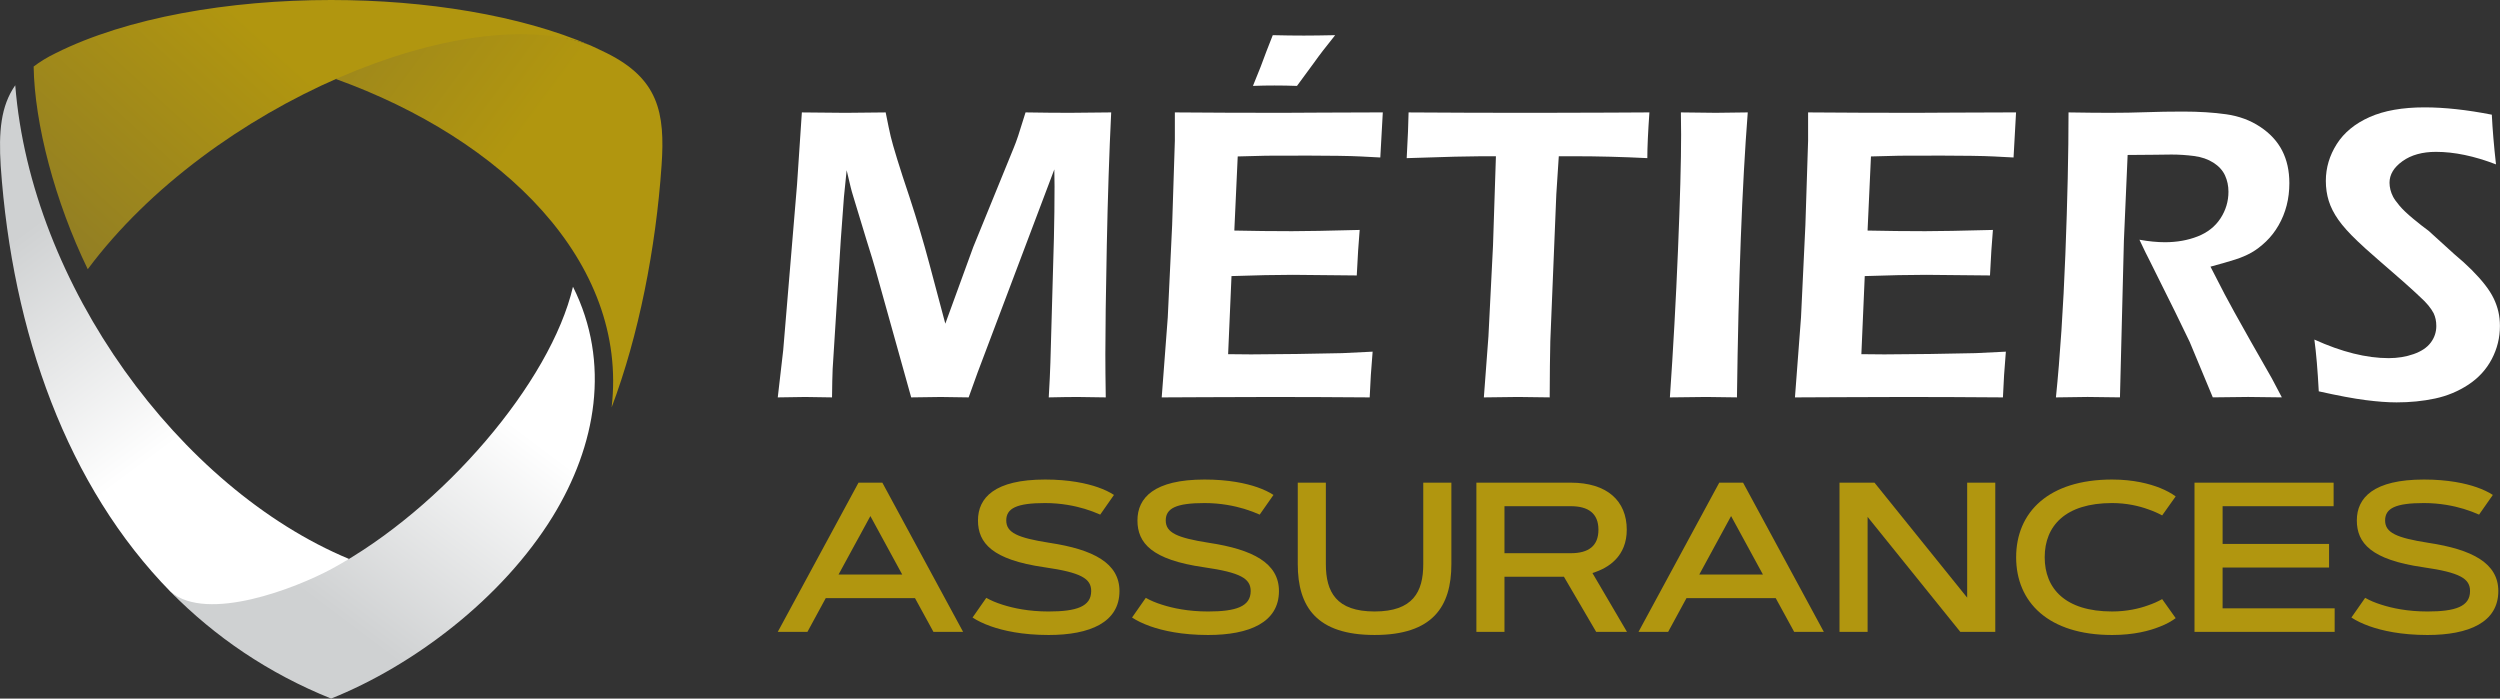
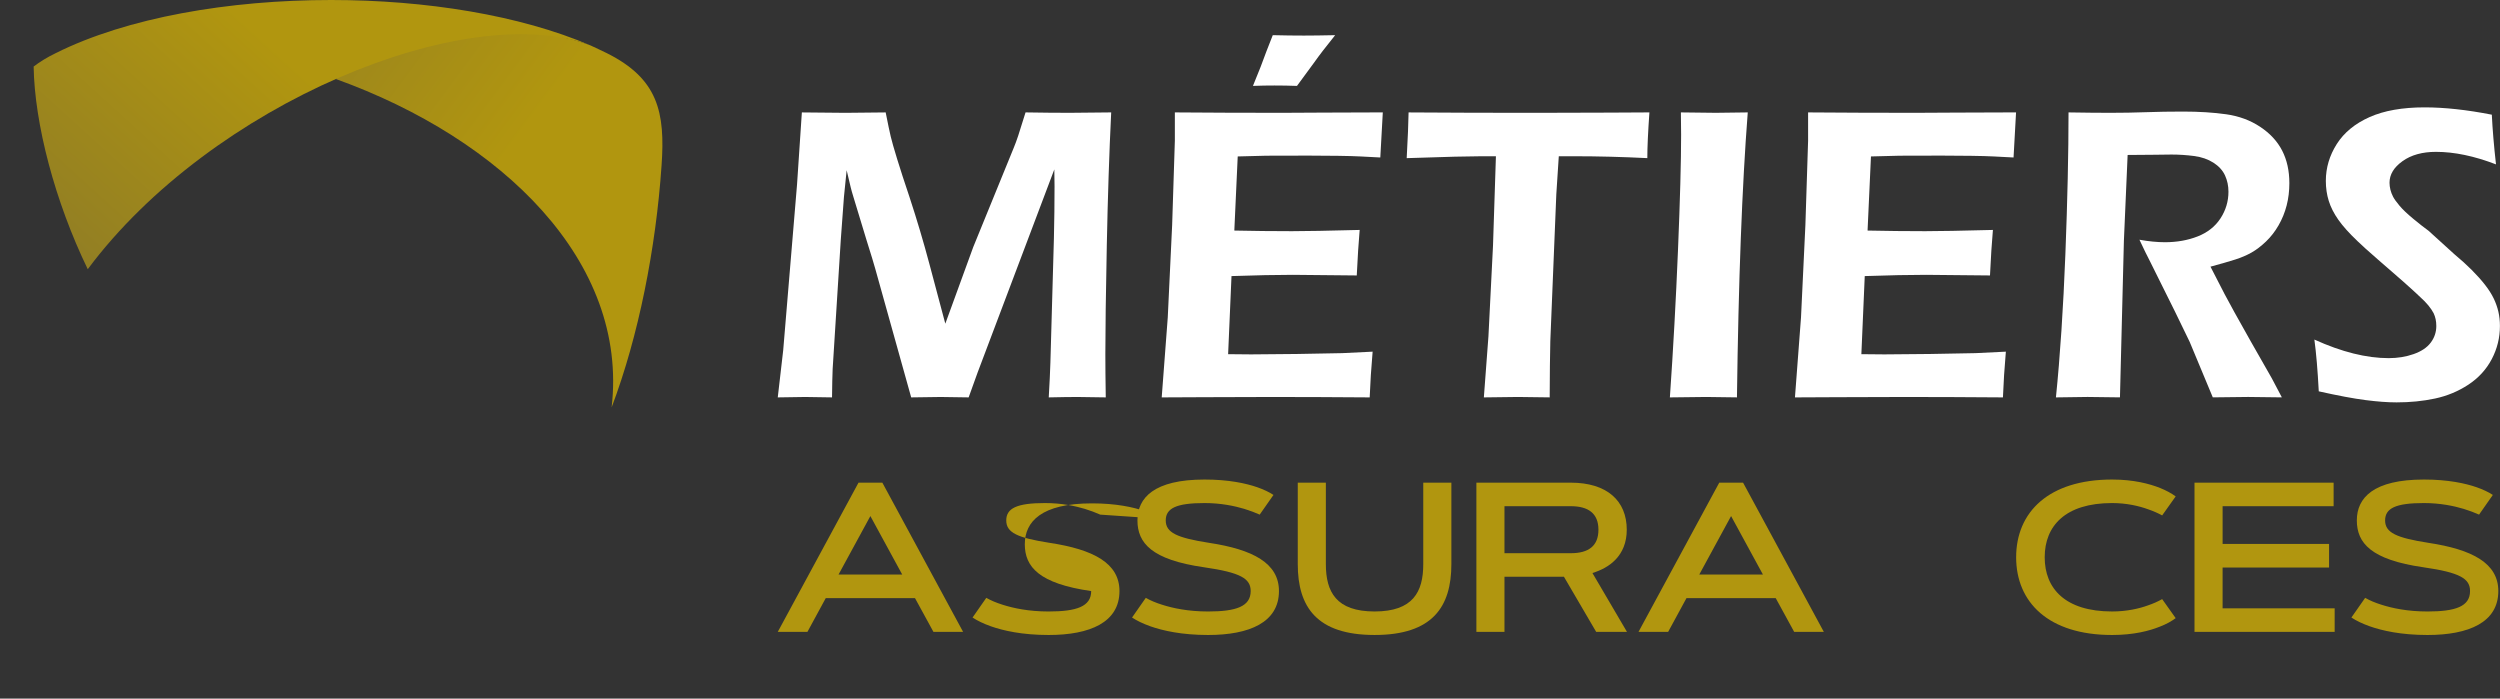
<svg xmlns="http://www.w3.org/2000/svg" version="1.1" id="Calque_1" x="0px" y="0px" width="176.014px" height="49.184px" viewBox="4.997 -77.258 176.014 49.184" enable-background="new 4.997 -77.258 176.014 49.184" xml:space="preserve">
  <rect x="4.997" y="-77.258" width="176.014" height="49.184" fill="#333333" stroke="none" />
  <g>
    <linearGradient id="SVGID_1_" gradientUnits="userSpaceOnUse" x1="40.827" y1="-66.387" x2="21.604" y2="-80.644">
      <stop offset="0" style="stop-color:#B1960F" />
      <stop offset="1" style="stop-color:#907D25" />
    </linearGradient>
    <path fill-rule="evenodd" clip-rule="evenodd" fill="url(#SVGID_1_)" d="M48.059-48.577c1.903-5.021,3.117-11.214,3.514-17.009   c0.272-3.786-0.251-6.13-3.85-7.929c-0.376-0.188-0.753-0.355-1.149-0.544c-4.938-1.861-14.039-1.59-17.93,2.364   C40.381-67.468,49.251-58.828,48.059-48.577L48.059-48.577z" />
    <linearGradient id="SVGID_2_" gradientUnits="userSpaceOnUse" x1="16.925" y1="-45.847" x2="6.092" y2="-60.514">
      <stop offset="0" style="stop-color:#FFFFFF" />
      <stop offset="1" style="stop-color:#CFD1D2" />
    </linearGradient>
-     <path fill-rule="evenodd" clip-rule="evenodd" fill="url(#SVGID_2_)" d="M29.565-37.907C17.62-42.887,7.18-57.216,6.071-71.255   c-1.025,1.466-1.172,3.285-1.025,5.67c0.816,11.778,4.687,22.574,11.967,30C20.066-32.844,26.134-32.95,29.565-37.907   L29.565-37.907z" />
    <linearGradient id="SVGID_3_" gradientUnits="userSpaceOnUse" x1="26.113" y1="-72.374" x2="11.536" y2="-56.354">
      <stop offset="0" style="stop-color:#B1960F" />
      <stop offset="1" style="stop-color:#907D25" />
    </linearGradient>
    <path fill-rule="evenodd" clip-rule="evenodd" fill="url(#SVGID_3_)" d="M11.175-58.304c8.683-11.653,26.674-19.059,35.398-15.754   c-4.959-2.134-11.611-3.2-18.265-3.2c-7.175,0-14.373,1.233-19.393,3.744c-0.607,0.293-1.109,0.607-1.55,0.941   C7.43-68.556,8.853-63.096,11.175-58.304L11.175-58.304z" />
    <linearGradient id="SVGID_4_" gradientUnits="userSpaceOnUse" x1="38.745" y1="-49.194" x2="27.745" y2="-34.528">
      <stop offset="0" style="stop-color:#FFFFFF" />
      <stop offset="1" style="stop-color:#CFD1D2" />
    </linearGradient>
-     <path fill-rule="evenodd" clip-rule="evenodd" fill="url(#SVGID_4_)" d="M45.338-57.07c-1.568,6.715-9.163,15.626-17.008,19.874   c-2.489,1.339-8.725,3.786-11.318,1.61c3.138,3.181,6.883,5.733,11.297,7.511c5.754-2.301,12.029-7.009,15.606-12.824   C46.97-45.877,48.017-51.714,45.338-57.07L45.338-57.07z" />
    <g>
      <path fill="#FFFFFF" d="M59.756-49.279l0.383-3.322l0.974-11.671l0.339-5.071c1.399,0.02,2.422,0.029,3.068,0.029    c0.519,0,1.463-0.01,2.833-0.029c0.157,0.793,0.275,1.357,0.354,1.69c0.079,0.333,0.231,0.867,0.457,1.602    s0.516,1.627,0.869,2.675c0.521,1.587,0.987,3.156,1.399,4.704l1.12,4.204l1.966-5.395l2.861-7.012    c0.098-0.235,0.197-0.507,0.301-0.816c0.103-0.309,0.276-0.86,0.521-1.653c1.167,0.02,2.206,0.029,3.118,0.029    c0.607,0,1.578-0.01,2.912-0.029c-0.138,2.822-0.24,5.941-0.309,9.356c-0.068,3.416-0.102,5.966-0.102,7.651    c0,0.813,0.009,1.832,0.029,3.058c-0.971-0.02-1.633-0.029-1.985-0.029c-0.51,0-1.187,0.01-2.029,0.029    c0.059-0.999,0.098-1.823,0.117-2.47l0.247-8.746c0.029-1.234,0.044-2.45,0.044-3.645l-0.015-1.191l-5.402,14.303l-0.63,1.749    c-0.955-0.02-1.609-0.029-1.964-0.029c-0.442,0-1.137,0.01-2.081,0.029l-2.53-9.055c-0.088-0.324-0.294-1-0.618-2.029    l-0.911-2.999c-0.089-0.284-0.154-0.517-0.198-0.698c-0.045-0.181-0.141-0.585-0.287-1.213l-0.191,1.882    c-0.049,0.598-0.123,1.597-0.221,2.999l-0.574,9.114c-0.02,0.451-0.034,1.117-0.044,1.999l-1.896-0.029    C61.358-49.308,60.716-49.298,59.756-49.279z" />
      <path fill="#FFFFFF" d="M86.788-49.279l0.426-5.63l0.309-6.512l0.19-5.924v-1.999c2.421,0.02,4.944,0.029,7.571,0.029l2.822-0.015    l4.248-0.015l-0.176,3.175l-1.396-0.073c-0.383-0.02-0.91-0.034-1.588-0.044c-0.676-0.009-1.367-0.015-2.072-0.015    c-1.529,0-2.516,0.002-2.961,0.007c-0.447,0.005-1.121,0.022-2.022,0.052l-0.239,5.218c1.344,0.029,2.697,0.044,4.059,0.044    c0.941,0,2.529-0.029,4.766-0.088c-0.078,0.892-0.146,1.96-0.205,3.205c-2.617-0.029-4.115-0.044-4.498-0.044    c-1.156,0-2.596,0.029-4.321,0.088l-0.238,5.498l1.618,0.015c0.469,0,1.547-0.01,3.234-0.029l3.189-0.059l2.133-0.104    c-0.1,1.138-0.168,2.211-0.207,3.22c-2.547-0.02-4.846-0.029-6.893-0.029l-4.837,0.015L86.788-49.279z M93.211-71.21l0.545-1.352    c0.107-0.294,0.24-0.647,0.396-1.059s0.309-0.798,0.455-1.161c0.795,0.02,1.523,0.029,2.191,0.029c0.547,0,1.283-0.01,2.203-0.029    c-0.656,0.813-1.146,1.45-1.469,1.911l-1.221,1.661c-0.52-0.02-1.049-0.029-1.588-0.029C94.245-71.24,93.741-71.23,93.211-71.21z" />
      <path fill="#FFFFFF" d="M109.469-49.279l0.322-4.292l0.322-6.395l0.205-6.291h-1.027l-0.954,0.015l-0.91,0.015l-3.391,0.103    c0.078-1.411,0.123-2.484,0.133-3.219c2.82,0.02,5.774,0.029,8.86,0.029l5.275-0.015l2.821-0.015    c-0.099,1.395-0.147,2.467-0.147,3.219c-1.773-0.088-3.474-0.132-5.101-0.132h-1.132l-0.175,2.685l-0.422,10.331l-0.029,1.731    c-0.01,0.714-0.015,1.458-0.015,2.23l-2.237-0.029C111.624-49.308,110.824-49.298,109.469-49.279z" />
      <path fill="#FFFFFF" d="M122.566-49.279c0.234-3.371,0.425-6.828,0.571-10.371c0.146-3.542,0.22-6.25,0.22-8.121l-0.016-1.573    l2.457,0.029c0.137,0,0.888-0.01,2.251-0.029c-0.4,5.154-0.654,11.843-0.761,20.064l-2.163-0.029    C124.763-49.308,123.91-49.298,122.566-49.279z" />
      <path fill="#FFFFFF" d="M131.372-49.279l0.426-5.63l0.309-6.512l0.19-5.924v-1.999c2.421,0.02,4.944,0.029,7.571,0.029    l2.822-0.015l4.248-0.015l-0.176,3.175l-1.396-0.073c-0.383-0.02-0.911-0.034-1.588-0.044c-0.676-0.009-1.367-0.015-2.072-0.015    c-1.529,0-2.517,0.002-2.962,0.007c-0.446,0.005-1.12,0.022-2.021,0.052l-0.239,5.218c1.343,0.029,2.696,0.044,4.059,0.044    c0.941,0,2.529-0.029,4.766-0.088c-0.079,0.892-0.147,1.96-0.206,3.205c-2.616-0.029-4.115-0.044-4.497-0.044    c-1.156,0-2.597,0.029-4.321,0.088l-0.238,5.498l1.617,0.015c0.47,0,1.548-0.01,3.234-0.029l3.19-0.059l2.132-0.104    c-0.099,1.138-0.167,2.211-0.206,3.22c-2.548-0.02-4.846-0.029-6.894-0.029l-4.837,0.015L131.372-49.279z" />
      <path fill="#FFFFFF" d="M149.746-49.279c0.296-2.92,0.517-6.277,0.665-10.069c0.147-3.792,0.222-7.125,0.222-9.996    c1.176,0.02,2.16,0.029,2.953,0.029c0.853,0,1.688-0.015,2.506-0.044c0.818-0.029,1.683-0.044,2.594-0.044    c1.137,0,2.152,0.064,3.049,0.191s1.692,0.421,2.389,0.882c0.695,0.46,1.212,1.019,1.55,1.676s0.507,1.421,0.507,2.293    c0,0.549-0.063,1.071-0.19,1.565c-0.128,0.495-0.316,0.96-0.566,1.396s-0.546,0.818-0.889,1.146    c-0.344,0.329-0.684,0.588-1.022,0.779c-0.338,0.191-0.723,0.355-1.153,0.492c-0.432,0.137-1.01,0.304-1.734,0.5l0.999,1.94    c0.323,0.618,0.936,1.725,1.838,3.322l1.484,2.603c0.078,0.137,0.313,0.582,0.705,1.337c-1.198-0.02-1.989-0.029-2.372-0.029    c-0.473,0-1.303,0.01-2.491,0.029l-1.629-3.91c-0.284-0.598-0.627-1.303-1.027-2.117l-1.776-3.572    c-0.176-0.333-0.42-0.833-0.733-1.5c0.657,0.118,1.255,0.176,1.795,0.176c0.843,0,1.612-0.137,2.31-0.411    c0.696-0.274,1.23-0.698,1.604-1.271c0.372-0.574,0.559-1.198,0.559-1.875c0-0.412-0.081-0.793-0.242-1.146    c-0.162-0.353-0.434-0.651-0.816-0.896c-0.382-0.245-0.838-0.402-1.366-0.471c-0.529-0.068-1.059-0.103-1.588-0.103    c-0.294,0-0.696,0.005-1.205,0.015c-0.51,0.01-1.138,0.015-1.882,0.015l-0.263,6.042l-0.277,11.024l-2.28-0.029    C151.604-49.308,150.864-49.298,149.746-49.279z" />
      <path fill="#FFFFFF" d="M168.251-49.706c-0.078-1.488-0.181-2.704-0.309-3.645c1.921,0.873,3.665,1.308,5.233,1.308    c0.627,0,1.213-0.095,1.757-0.286c0.543-0.191,0.945-0.461,1.205-0.809c0.26-0.348,0.39-0.737,0.39-1.169    c0-0.333-0.063-0.632-0.188-0.896c-0.188-0.362-0.5-0.74-0.937-1.132c-0.561-0.539-1.56-1.426-2.998-2.661    c-0.687-0.598-1.159-1.024-1.42-1.279c-0.588-0.559-1.039-1.061-1.353-1.507c-0.313-0.446-0.539-0.889-0.676-1.33    c-0.138-0.441-0.206-0.912-0.206-1.411c0-0.921,0.258-1.786,0.771-2.595c0.515-0.808,1.284-1.44,2.309-1.896    c1.023-0.456,2.314-0.684,3.873-0.684c1.401,0,2.979,0.171,4.733,0.515c0.049,1.019,0.146,2.185,0.294,3.499    c-1.526-0.588-2.935-0.882-4.226-0.882c-0.959,0-1.743,0.218-2.354,0.654s-0.917,0.943-0.917,1.521    c0,0.157,0.021,0.321,0.063,0.492c0.043,0.172,0.107,0.338,0.192,0.5s0.236,0.373,0.455,0.632c0.219,0.26,0.538,0.564,0.959,0.912    s0.78,0.63,1.079,0.845l1.813,1.646c0.46,0.382,0.871,0.755,1.232,1.117c0.362,0.363,0.673,0.711,0.932,1.044    c0.26,0.333,0.462,0.652,0.609,0.956c0.146,0.304,0.257,0.615,0.33,0.933c0.073,0.319,0.11,0.654,0.11,1.007    c0,0.823-0.191,1.601-0.573,2.33c-0.383,0.729-0.932,1.33-1.646,1.801c-0.716,0.47-1.5,0.796-2.353,0.978    s-1.754,0.271-2.704,0.271c-0.628,0-1.357-0.054-2.19-0.162C170.711-49.196,169.614-49.401,168.251-49.706z" />
    </g>
    <g>
      <path fill="#B1960F" d="M69.419-35.144h-6.286l-1.289,2.374h-2.088l5.685-10.506h1.678l5.686,10.506h-2.088L69.419-35.144z     M64.035-36.807h4.483l-2.242-4.117L64.035-36.807z" />
-       <path fill="#B1960F" d="M82.458-41.026c-0.322-0.146-0.682-0.279-1.084-0.404c-0.682-0.205-1.648-0.41-2.798-0.41    c-1.993,0-2.733,0.367-2.733,1.224c0,0.864,0.798,1.223,3.04,1.575c3.106,0.469,4.931,1.436,4.931,3.398    c0,2.205-2.08,3.092-4.989,3.092c-1.86,0-3.201-0.307-4.073-0.615c-0.513-0.184-0.938-0.388-1.282-0.615l0.967-1.385    c0.323,0.184,0.704,0.345,1.144,0.483c0.755,0.242,1.831,0.477,3.245,0.477c1.957,0,2.997-0.345,2.997-1.437    c0-0.871-0.682-1.303-3.297-1.678c-3.671-0.526-4.674-1.706-4.674-3.296c0-1.597,1.171-2.879,4.726-2.879    c1.706,0,2.923,0.271,3.706,0.542c0.462,0.161,0.843,0.345,1.143,0.542L82.458-41.026z" />
+       <path fill="#B1960F" d="M82.458-41.026c-0.322-0.146-0.682-0.279-1.084-0.404c-0.682-0.205-1.648-0.41-2.798-0.41    c-1.993,0-2.733,0.367-2.733,1.224c0,0.864,0.798,1.223,3.04,1.575c3.106,0.469,4.931,1.436,4.931,3.398    c0,2.205-2.08,3.092-4.989,3.092c-1.86,0-3.201-0.307-4.073-0.615c-0.513-0.184-0.938-0.388-1.282-0.615l0.967-1.385    c0.323,0.184,0.704,0.345,1.144,0.483c0.755,0.242,1.831,0.477,3.245,0.477c1.957,0,2.997-0.345,2.997-1.437    c-3.671-0.526-4.674-1.706-4.674-3.296c0-1.597,1.171-2.879,4.726-2.879    c1.706,0,2.923,0.271,3.706,0.542c0.462,0.161,0.843,0.345,1.143,0.542L82.458-41.026z" />
      <path fill="#B1960F" d="M93.687-41.026c-0.322-0.146-0.681-0.279-1.083-0.404c-0.682-0.205-1.649-0.41-2.8-0.41    c-1.992,0-2.732,0.367-2.732,1.224c0,0.864,0.799,1.223,3.041,1.575c3.105,0.469,4.93,1.436,4.93,3.398    c0,2.205-2.08,3.092-4.989,3.092c-1.86,0-3.201-0.307-4.073-0.615c-0.513-0.184-0.938-0.388-1.282-0.615l0.968-1.385    c0.322,0.184,0.703,0.345,1.143,0.483c0.754,0.242,1.832,0.477,3.245,0.477c1.956,0,2.997-0.345,2.997-1.437    c0-0.871-0.682-1.303-3.297-1.678c-3.671-0.526-4.675-1.706-4.675-3.296c0-1.597,1.173-2.879,4.726-2.879    c1.707,0,2.923,0.271,3.708,0.542c0.461,0.161,0.842,0.345,1.143,0.542L93.687-41.026z" />
      <path fill="#B1960F" d="M96.367-37.54v-5.736h1.978v5.736c0,1.956,0.727,3.333,3.429,3.333c2.704,0,3.429-1.377,3.429-3.333    v-5.736h1.979v5.736c0,3.011-1.334,4.988-5.407,4.988S96.367-34.529,96.367-37.54z" />
      <path fill="#B1960F" d="M108.943-32.77v-10.506h6.645c2.558,0,3.942,1.282,3.942,3.312c0,1.847-1.245,2.695-2.418,3.048    l2.433,4.146h-2.168l-2.271-3.883h-4.185v3.883H108.943z M110.92-41.62v3.311h4.667c1.231,0,1.949-0.491,1.949-1.655    c0-1.151-0.718-1.655-1.949-1.655H110.92z" />
      <path fill="#B1960F" d="M130.019-35.144h-6.286l-1.29,2.374h-2.087l5.686-10.506h1.677l5.686,10.506h-2.088L130.019-35.144z     M124.635-36.807h4.482l-2.242-4.117L124.635-36.807z" />
-       <path fill="#B1960F" d="M134.508-43.276h2.463l6.526,8.096v-8.096h1.979v10.506h-2.462l-6.528-8.096v8.096h-1.978V-43.276z" />
      <path fill="#B1960F" d="M153.702-34.207c1.033,0,1.912-0.204,2.535-0.432c0.366-0.125,0.696-0.271,0.988-0.439l0.952,1.34    c-0.301,0.228-0.667,0.425-1.098,0.593c-0.741,0.301-1.854,0.594-3.378,0.594c-4.484,0-6.756-2.307-6.756-5.472    s2.271-5.473,6.756-5.473c1.516,0,2.637,0.3,3.378,0.594c0.431,0.175,0.797,0.372,1.098,0.593l-0.952,1.34    c-0.292-0.16-0.622-0.307-0.988-0.432c-0.623-0.227-1.502-0.439-2.535-0.439c-3.305,0-4.747,1.619-4.747,3.817    S150.397-34.207,153.702-34.207z" />
      <path fill="#B1960F" d="M168.976-38.96v1.661h-7.496v2.873h7.89v1.656h-9.868v-10.506h9.795v1.656h-7.816v2.659H168.976z" />
      <path fill="#B1960F" d="M179.537-41.026c-0.322-0.146-0.681-0.279-1.084-0.404c-0.682-0.205-1.647-0.41-2.799-0.41    c-1.992,0-2.732,0.367-2.732,1.224c0,0.864,0.799,1.223,3.041,1.575c3.105,0.469,4.93,1.436,4.93,3.398    c0,2.205-2.081,3.092-4.988,3.092c-1.861,0-3.202-0.307-4.074-0.615c-0.513-0.184-0.938-0.388-1.282-0.615l0.968-1.385    c0.321,0.184,0.703,0.345,1.143,0.483c0.754,0.242,1.831,0.477,3.246,0.477c1.955,0,2.996-0.345,2.996-1.437    c0-0.871-0.683-1.303-3.298-1.678c-3.669-0.526-4.673-1.706-4.673-3.296c0-1.597,1.172-2.879,4.725-2.879    c1.707,0,2.924,0.271,3.707,0.542c0.462,0.161,0.844,0.345,1.144,0.542L179.537-41.026z" />
    </g>
  </g>
</svg>